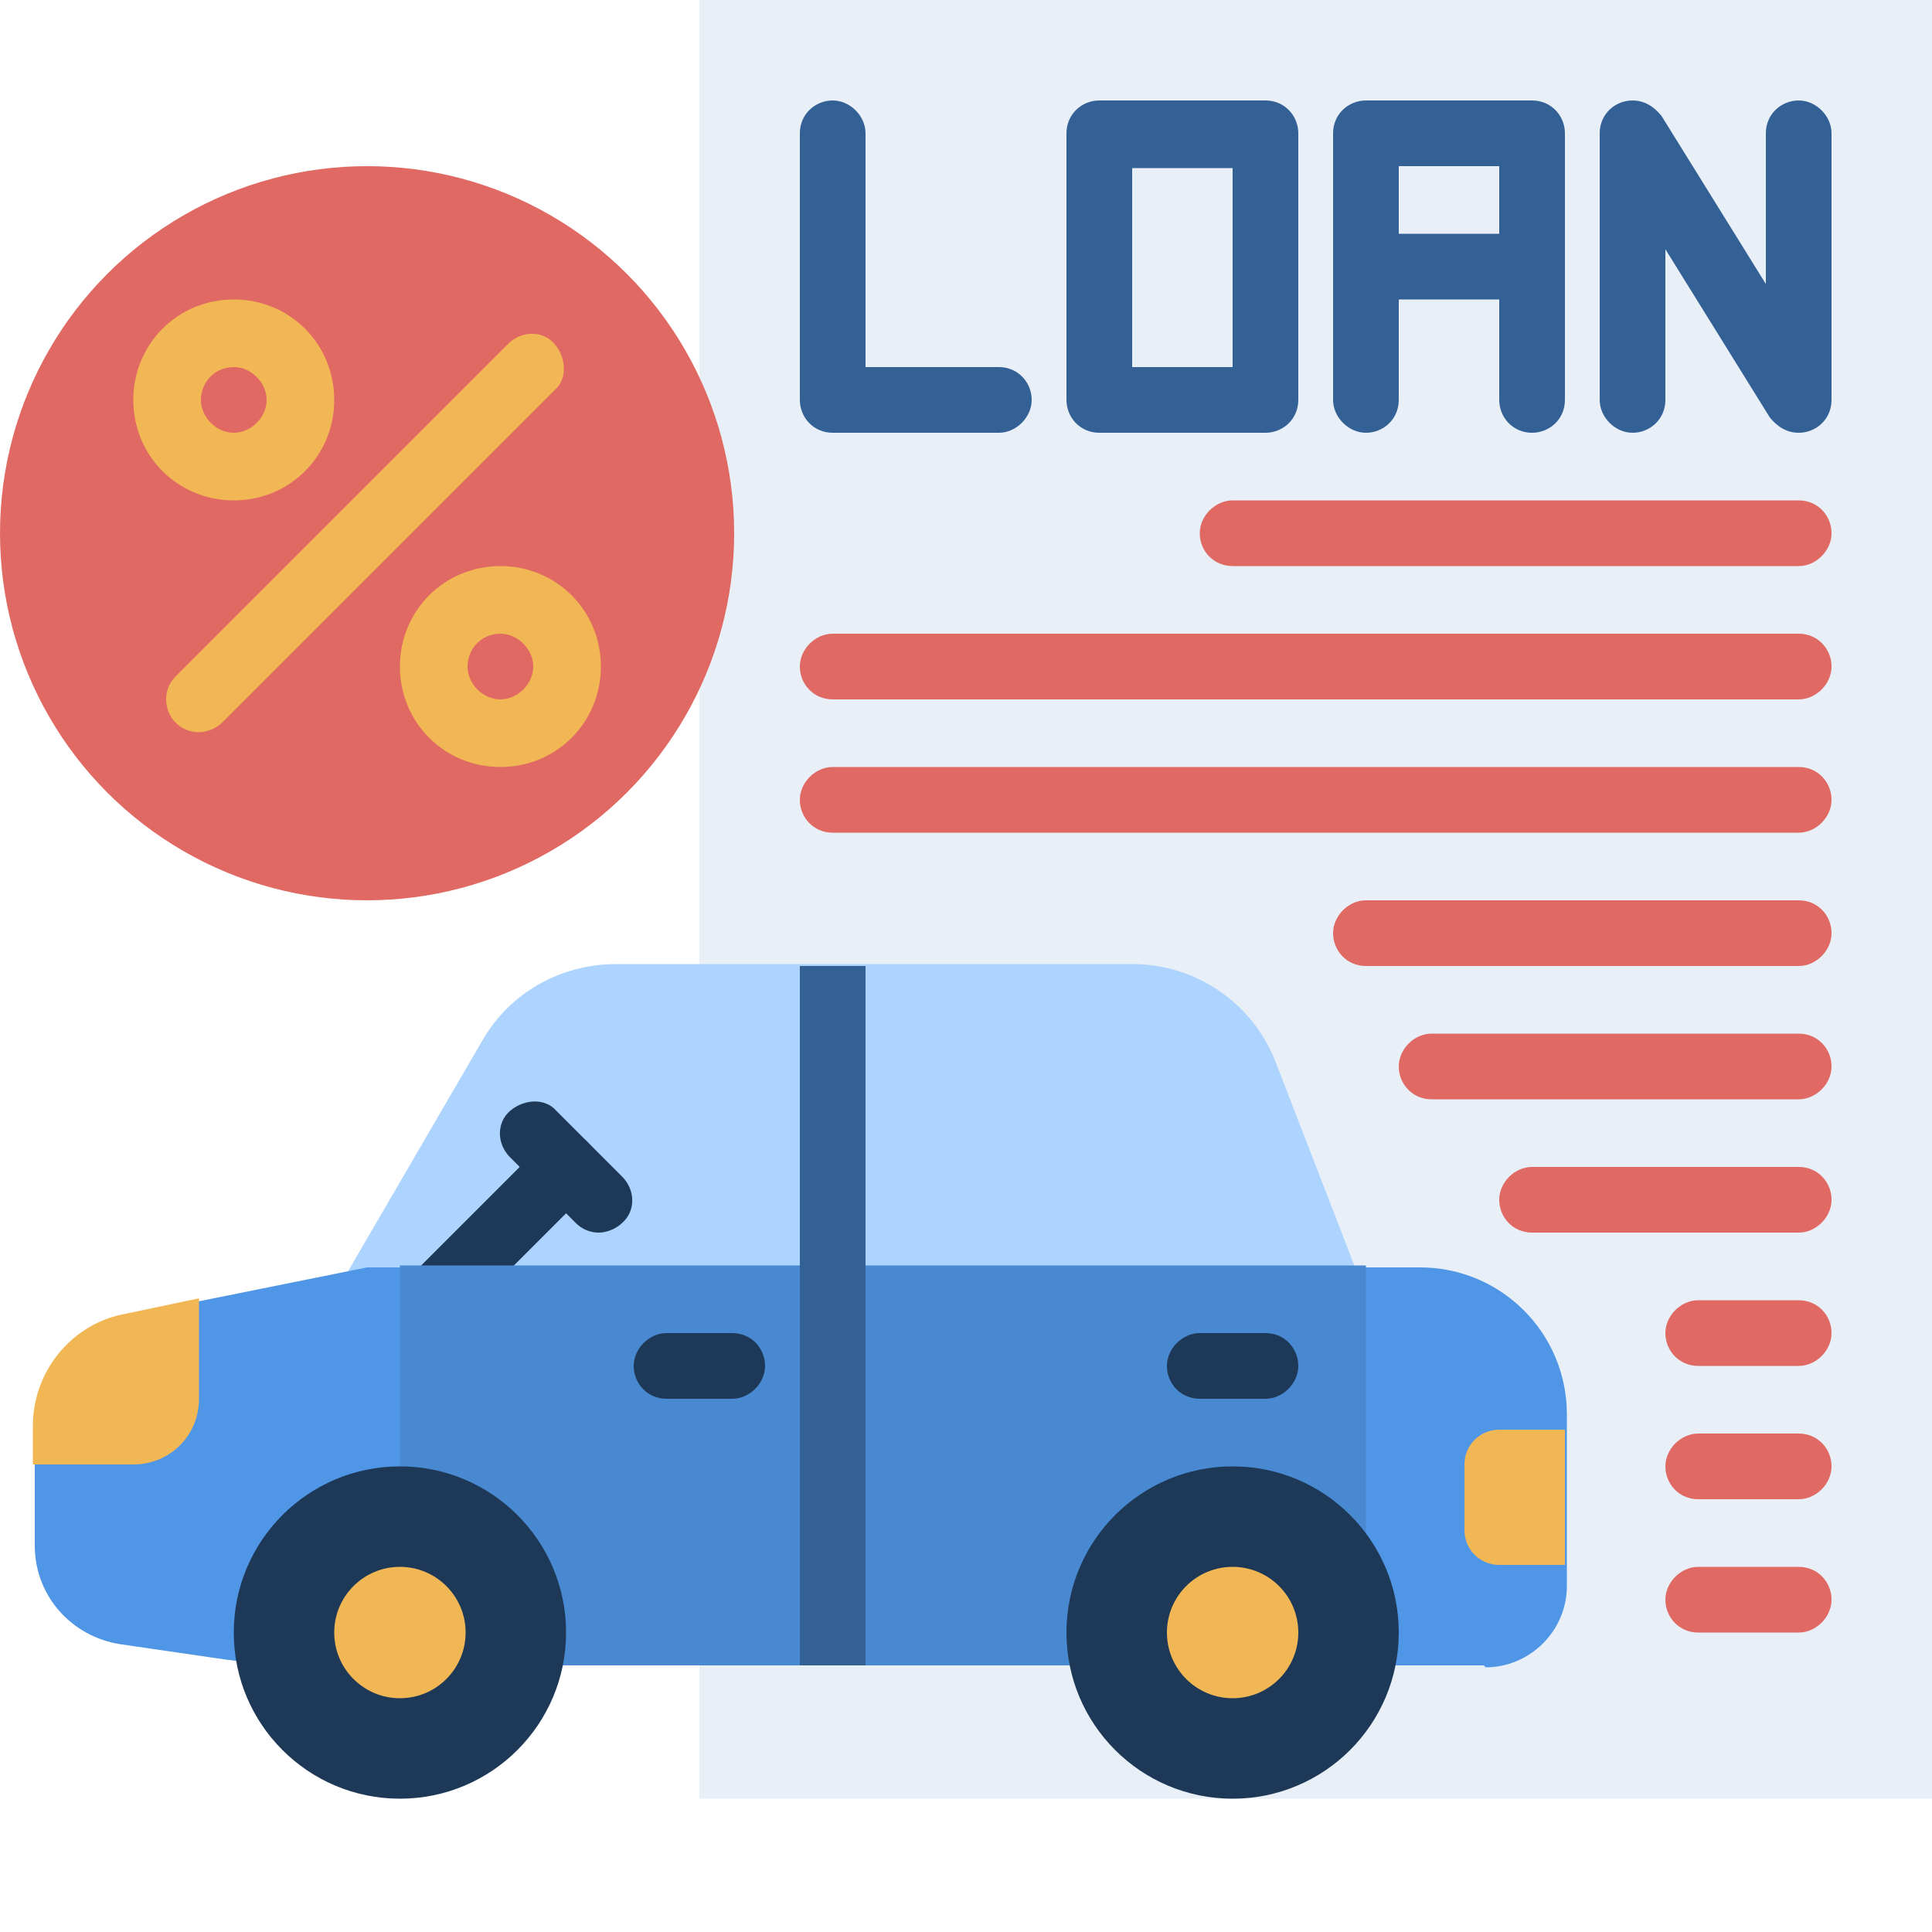
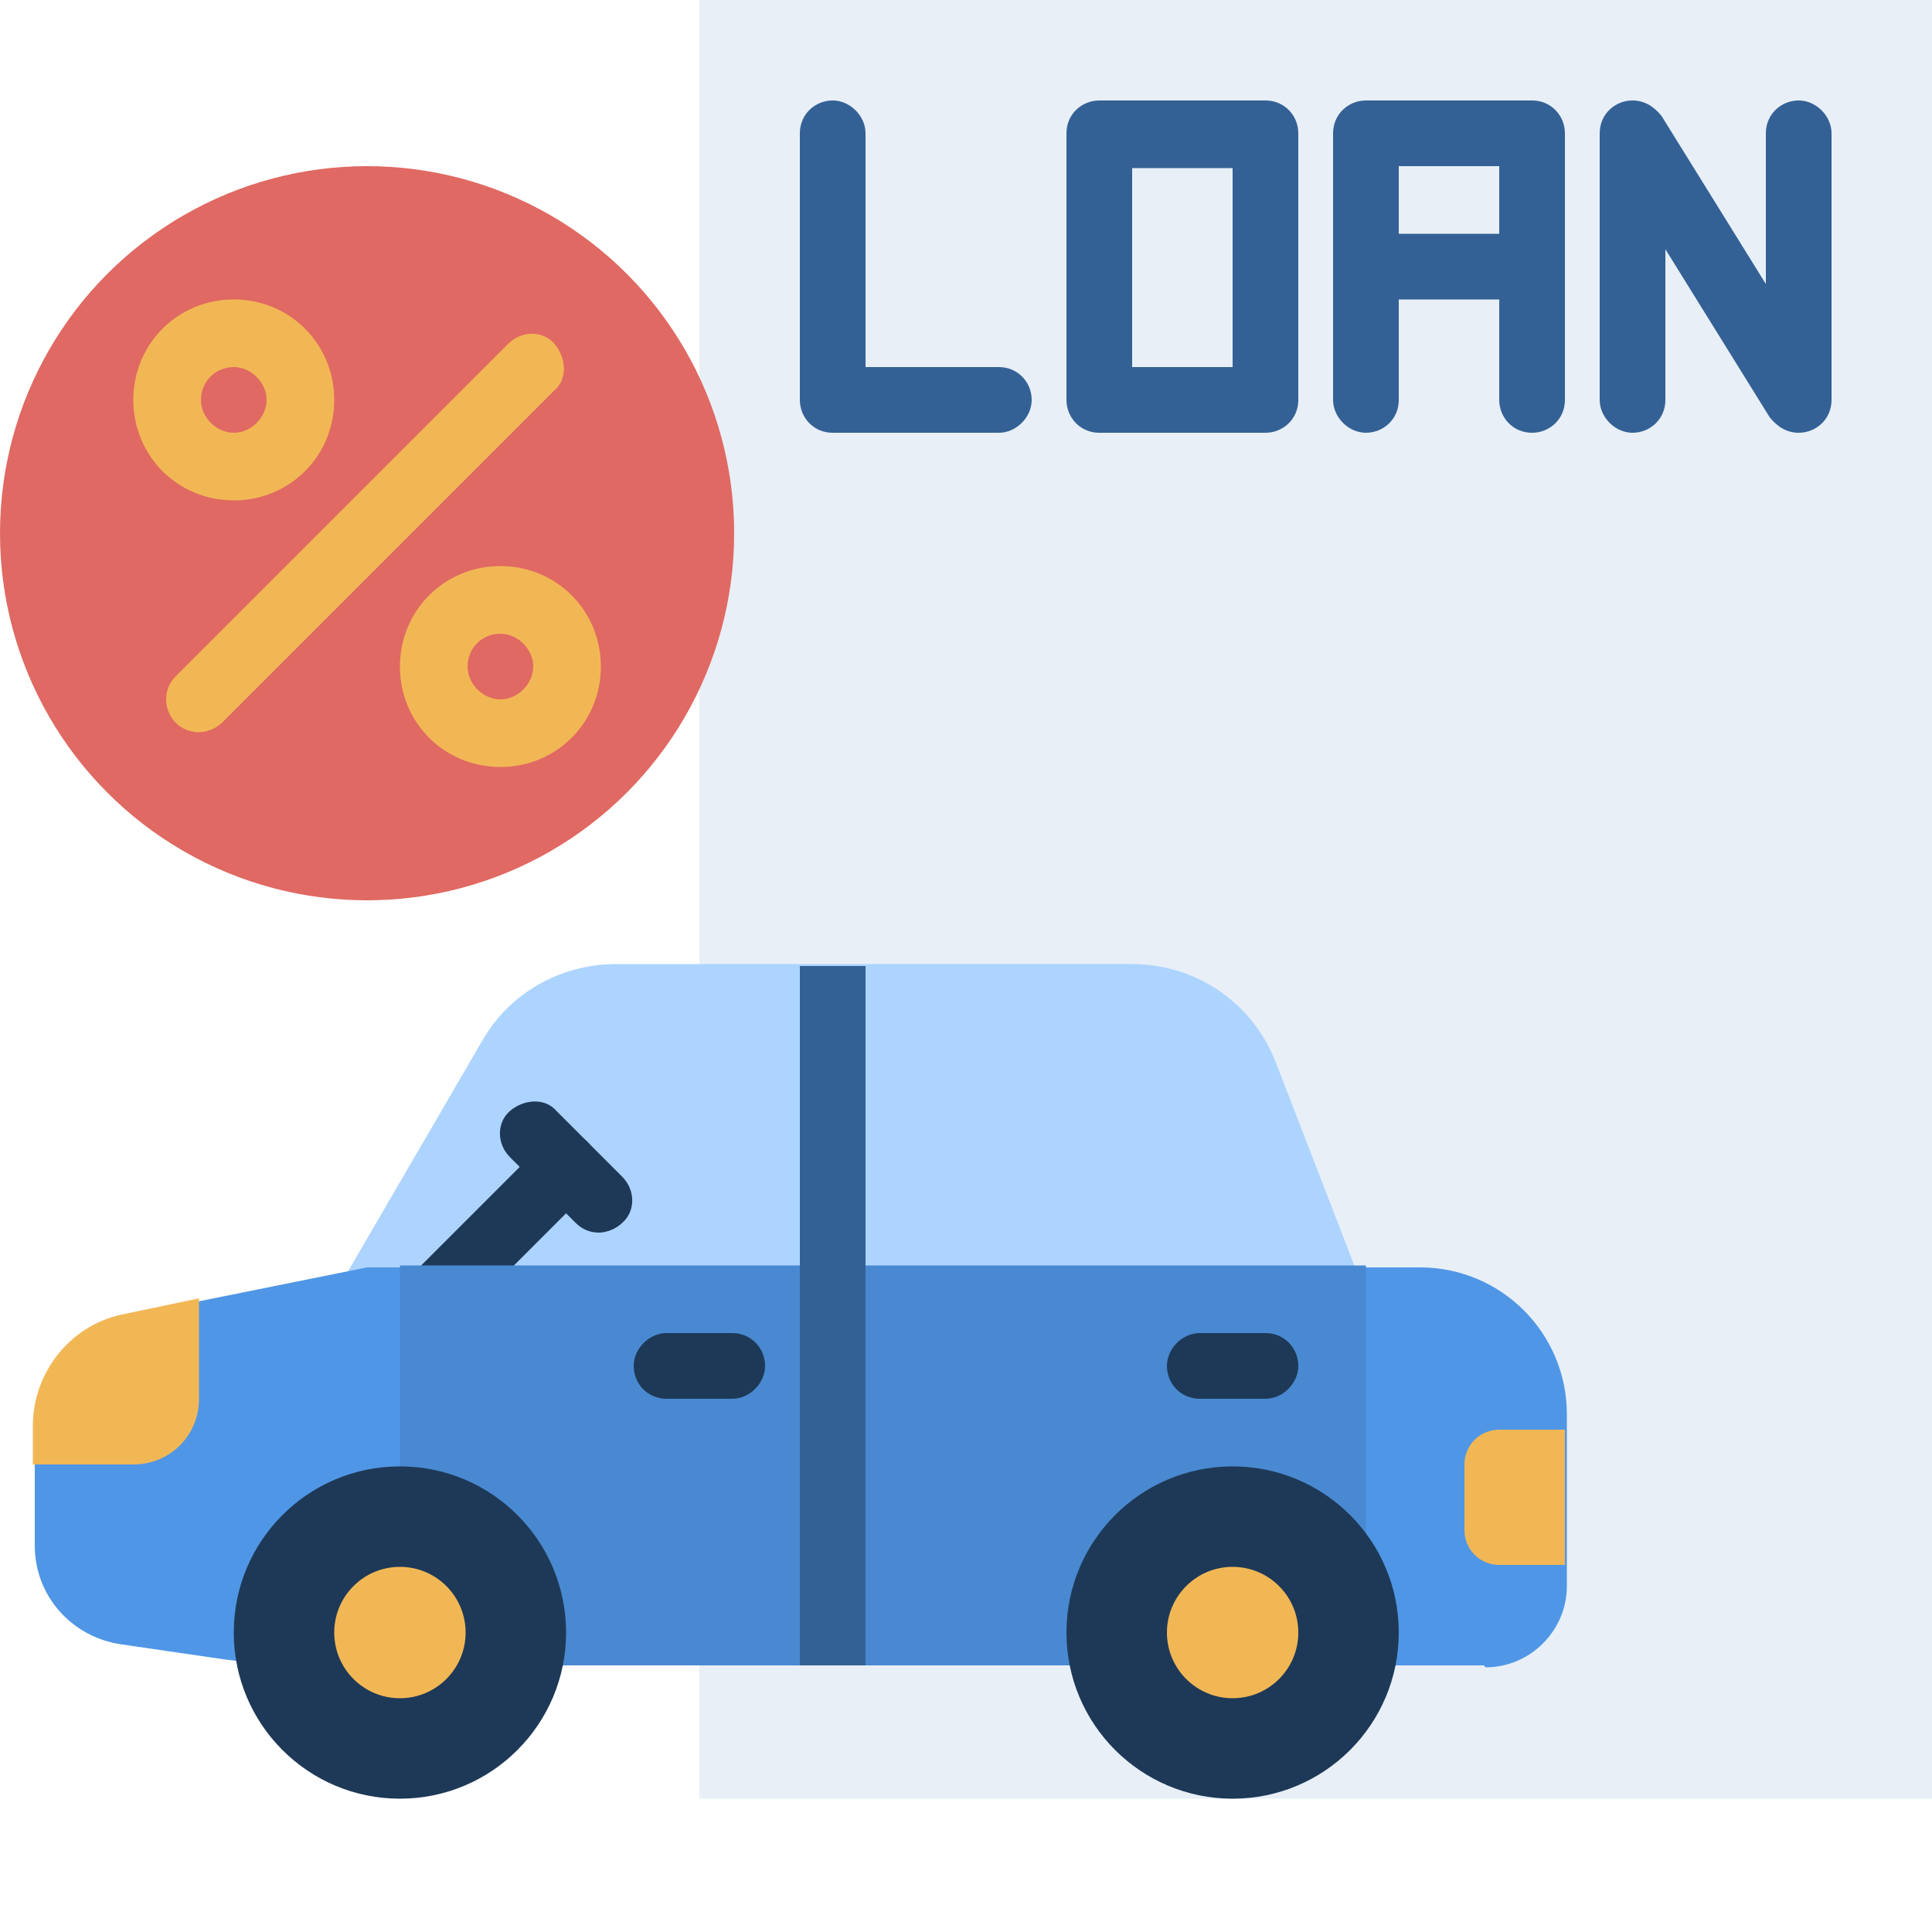
<svg xmlns="http://www.w3.org/2000/svg" id="Layer_1" data-name="Layer 1" version="1.1" viewBox="0 0 100 100">
  <defs>
    <style>
      .cls-1 {
        fill: #e8eff7;
      }

      .cls-1, .cls-2, .cls-3, .cls-4, .cls-5, .cls-6, .cls-7, .cls-8 {
        stroke-width: 0px;
      }

      .cls-2 {
        fill: #346195;
      }

      .cls-3 {
        fill: #add4ff;
      }

      .cls-4 {
        fill: #4989d1;
      }

      .cls-5 {
        fill: #5096e6;
      }

      .cls-6 {
        fill: #e06963;
      }

      .cls-7 {
        fill: #1e3957;
      }

      .cls-8 {
        fill: #f2b755;
      }
    </style>
  </defs>
  <path class="cls-1" d="M36.2,0h63.8v93.1h-63.8V0Z" />
  <path class="cls-3" d="M70.7,67.2H17.2l7.8-13.4c1.4-2.4,4-3.9,6.9-3.9h26.7c3.3,0,6.2,2,7.4,5l4.1,10.6.7,1.7Z" />
  <path class="cls-7" d="M22.4,69c-1,0-1.7-.8-1.7-1.7,0-.5.2-.9.5-1.2l6.9-6.9c.7-.7,1.8-.7,2.4,0s.7,1.8,0,2.4l-6.9,6.9c-.3.3-.8.5-1.2.5Z" />
  <path class="cls-7" d="M31,63.8c-.5,0-.9-.2-1.2-.5l-3.4-3.4c-.7-.7-.7-1.8,0-2.4s1.8-.7,2.4,0l3.4,3.4c.7.7.7,1.8,0,2.4-.3.3-.8.5-1.2.5Z" />
  <path class="cls-5" d="M76.8,86.2H16.6c-1.9,0-3.7-.1-5.6-.4l-4.8-.7c-2.5-.4-4.4-2.5-4.4-5.1v-6.1c0-2.8,2-5.3,4.8-5.8l12.4-2.5h54.5c4.2,0,7.6,3.4,7.6,7.6v8.9c0,2.3-1.9,4.2-4.2,4.2Z" />
  <path class="cls-4" d="M20.7,65.5h50v20.7H20.7v-20.7Z" />
  <circle class="cls-7" cx="20.7" cy="84.5" r="8.6" />
  <circle class="cls-7" cx="63.8" cy="84.5" r="8.6" />
  <path class="cls-2" d="M41.4,50h3.4v36.2h-3.4v-36.2Z" />
  <circle class="cls-8" cx="20.7" cy="84.5" r="3.4" />
  <circle class="cls-8" cx="63.8" cy="84.5" r="3.4" />
  <path class="cls-7" d="M37.9,72.4h-3.4c-1,0-1.7-.8-1.7-1.7s.8-1.7,1.7-1.7h3.4c1,0,1.7.8,1.7,1.7s-.8,1.7-1.7,1.7ZM65.5,72.4h-3.4c-1,0-1.7-.8-1.7-1.7s.8-1.7,1.7-1.7h3.4c1,0,1.7.8,1.7,1.7s-.8,1.7-1.7,1.7Z" />
  <path class="cls-8" d="M10.3,67.2v5.2c0,1.9-1.5,3.4-3.4,3.4H1.7v-2c0-2.8,2-5.3,4.8-5.8l3.8-.8ZM81,81h-3.4c-1,0-1.8-.8-1.8-1.8h0v-3.4c0-1,.8-1.8,1.8-1.8h3.4v6.9Z" />
  <path class="cls-2" d="M51.7,22.4h-8.6c-1,0-1.7-.8-1.7-1.7V6.9c0-1,.8-1.7,1.7-1.7s1.7.8,1.7,1.7v12.1h6.9c1,0,1.7.8,1.7,1.7s-.8,1.7-1.7,1.7ZM65.5,22.4h-8.6c-1,0-1.7-.8-1.7-1.7V6.9c0-1,.8-1.7,1.7-1.7h8.6c1,0,1.7.8,1.7,1.7v13.8c0,1-.8,1.7-1.7,1.7ZM58.6,19h5.2v-10.3h-5.2v10.3ZM79.3,22.4c-1,0-1.7-.8-1.7-1.7v-12.1h-5.2v12.1c0,1-.8,1.7-1.7,1.7s-1.7-.8-1.7-1.7V6.9c0-1,.8-1.7,1.7-1.7h8.6c1,0,1.7.8,1.7,1.7v13.8c0,1-.8,1.7-1.7,1.7Z" />
  <path class="cls-2" d="M79.3,15.5h-8.6c-1,0-1.7-.8-1.7-1.7s.8-1.7,1.7-1.7h8.6c1,0,1.7.8,1.7,1.7s-.8,1.7-1.7,1.7ZM93.1,22.4c-.6,0-1.1-.3-1.5-.8l-5.4-8.7v7.8c0,1-.8,1.7-1.7,1.7s-1.7-.8-1.7-1.7V6.9c0-1,.8-1.7,1.7-1.7.6,0,1.1.3,1.5.8l5.4,8.7v-7.8c0-1,.8-1.7,1.7-1.7s1.7.8,1.7,1.7v13.8c0,1-.8,1.7-1.7,1.7h0Z" />
-   <path class="cls-6" d="M93.1,29.3h-29.3c-1,0-1.7-.8-1.7-1.7s.8-1.7,1.7-1.7h29.3c1,0,1.7.8,1.7,1.7s-.8,1.7-1.7,1.7ZM93.1,36.2h-50c-1,0-1.7-.8-1.7-1.7s.8-1.7,1.7-1.7h50c1,0,1.7.8,1.7,1.7s-.8,1.7-1.7,1.7ZM93.1,43.1h-50c-1,0-1.7-.8-1.7-1.7s.8-1.7,1.7-1.7h50c1,0,1.7.8,1.7,1.7s-.8,1.7-1.7,1.7ZM93.1,50h-22.4c-1,0-1.7-.8-1.7-1.7s.8-1.7,1.7-1.7h22.4c1,0,1.7.8,1.7,1.7s-.8,1.7-1.7,1.7ZM93.1,56.9h-19c-1,0-1.7-.8-1.7-1.7s.8-1.7,1.7-1.7h19c1,0,1.7.8,1.7,1.7s-.8,1.7-1.7,1.7ZM93.1,63.8h-13.8c-1,0-1.7-.8-1.7-1.7s.8-1.7,1.7-1.7h13.8c1,0,1.7.8,1.7,1.7s-.8,1.7-1.7,1.7ZM93.1,70.7h-5.2c-1,0-1.7-.8-1.7-1.7s.8-1.7,1.7-1.7h5.2c1,0,1.7.8,1.7,1.7s-.8,1.7-1.7,1.7ZM93.1,77.6h-5.2c-1,0-1.7-.8-1.7-1.7s.8-1.7,1.7-1.7h5.2c1,0,1.7.8,1.7,1.7s-.8,1.7-1.7,1.7ZM93.1,84.5h-5.2c-1,0-1.7-.8-1.7-1.7s.8-1.7,1.7-1.7h5.2c1,0,1.7.8,1.7,1.7s-.8,1.7-1.7,1.7Z" />
  <circle class="cls-6" cx="19" cy="27.6" r="19" />
  <path class="cls-8" d="M10.3,37.9c-1,0-1.7-.8-1.7-1.7,0-.5.2-.9.5-1.2l17.2-17.2c.7-.7,1.8-.7,2.4,0s.7,1.8,0,2.4l-17.2,17.2c-.3.3-.8.5-1.2.5ZM12.1,25.9c-2.9,0-5.2-2.3-5.2-5.2s2.3-5.2,5.2-5.2,5.2,2.3,5.2,5.2-2.3,5.2-5.2,5.2ZM12.1,19c-1,0-1.7.8-1.7,1.7s.8,1.7,1.7,1.7,1.7-.8,1.7-1.7-.8-1.7-1.7-1.7ZM25.9,39.7c-2.9,0-5.2-2.3-5.2-5.2s2.3-5.2,5.2-5.2,5.2,2.3,5.2,5.2-2.3,5.2-5.2,5.2ZM25.9,32.8c-1,0-1.7.8-1.7,1.7s.8,1.7,1.7,1.7,1.7-.8,1.7-1.7-.8-1.7-1.7-1.7Z" />
</svg>